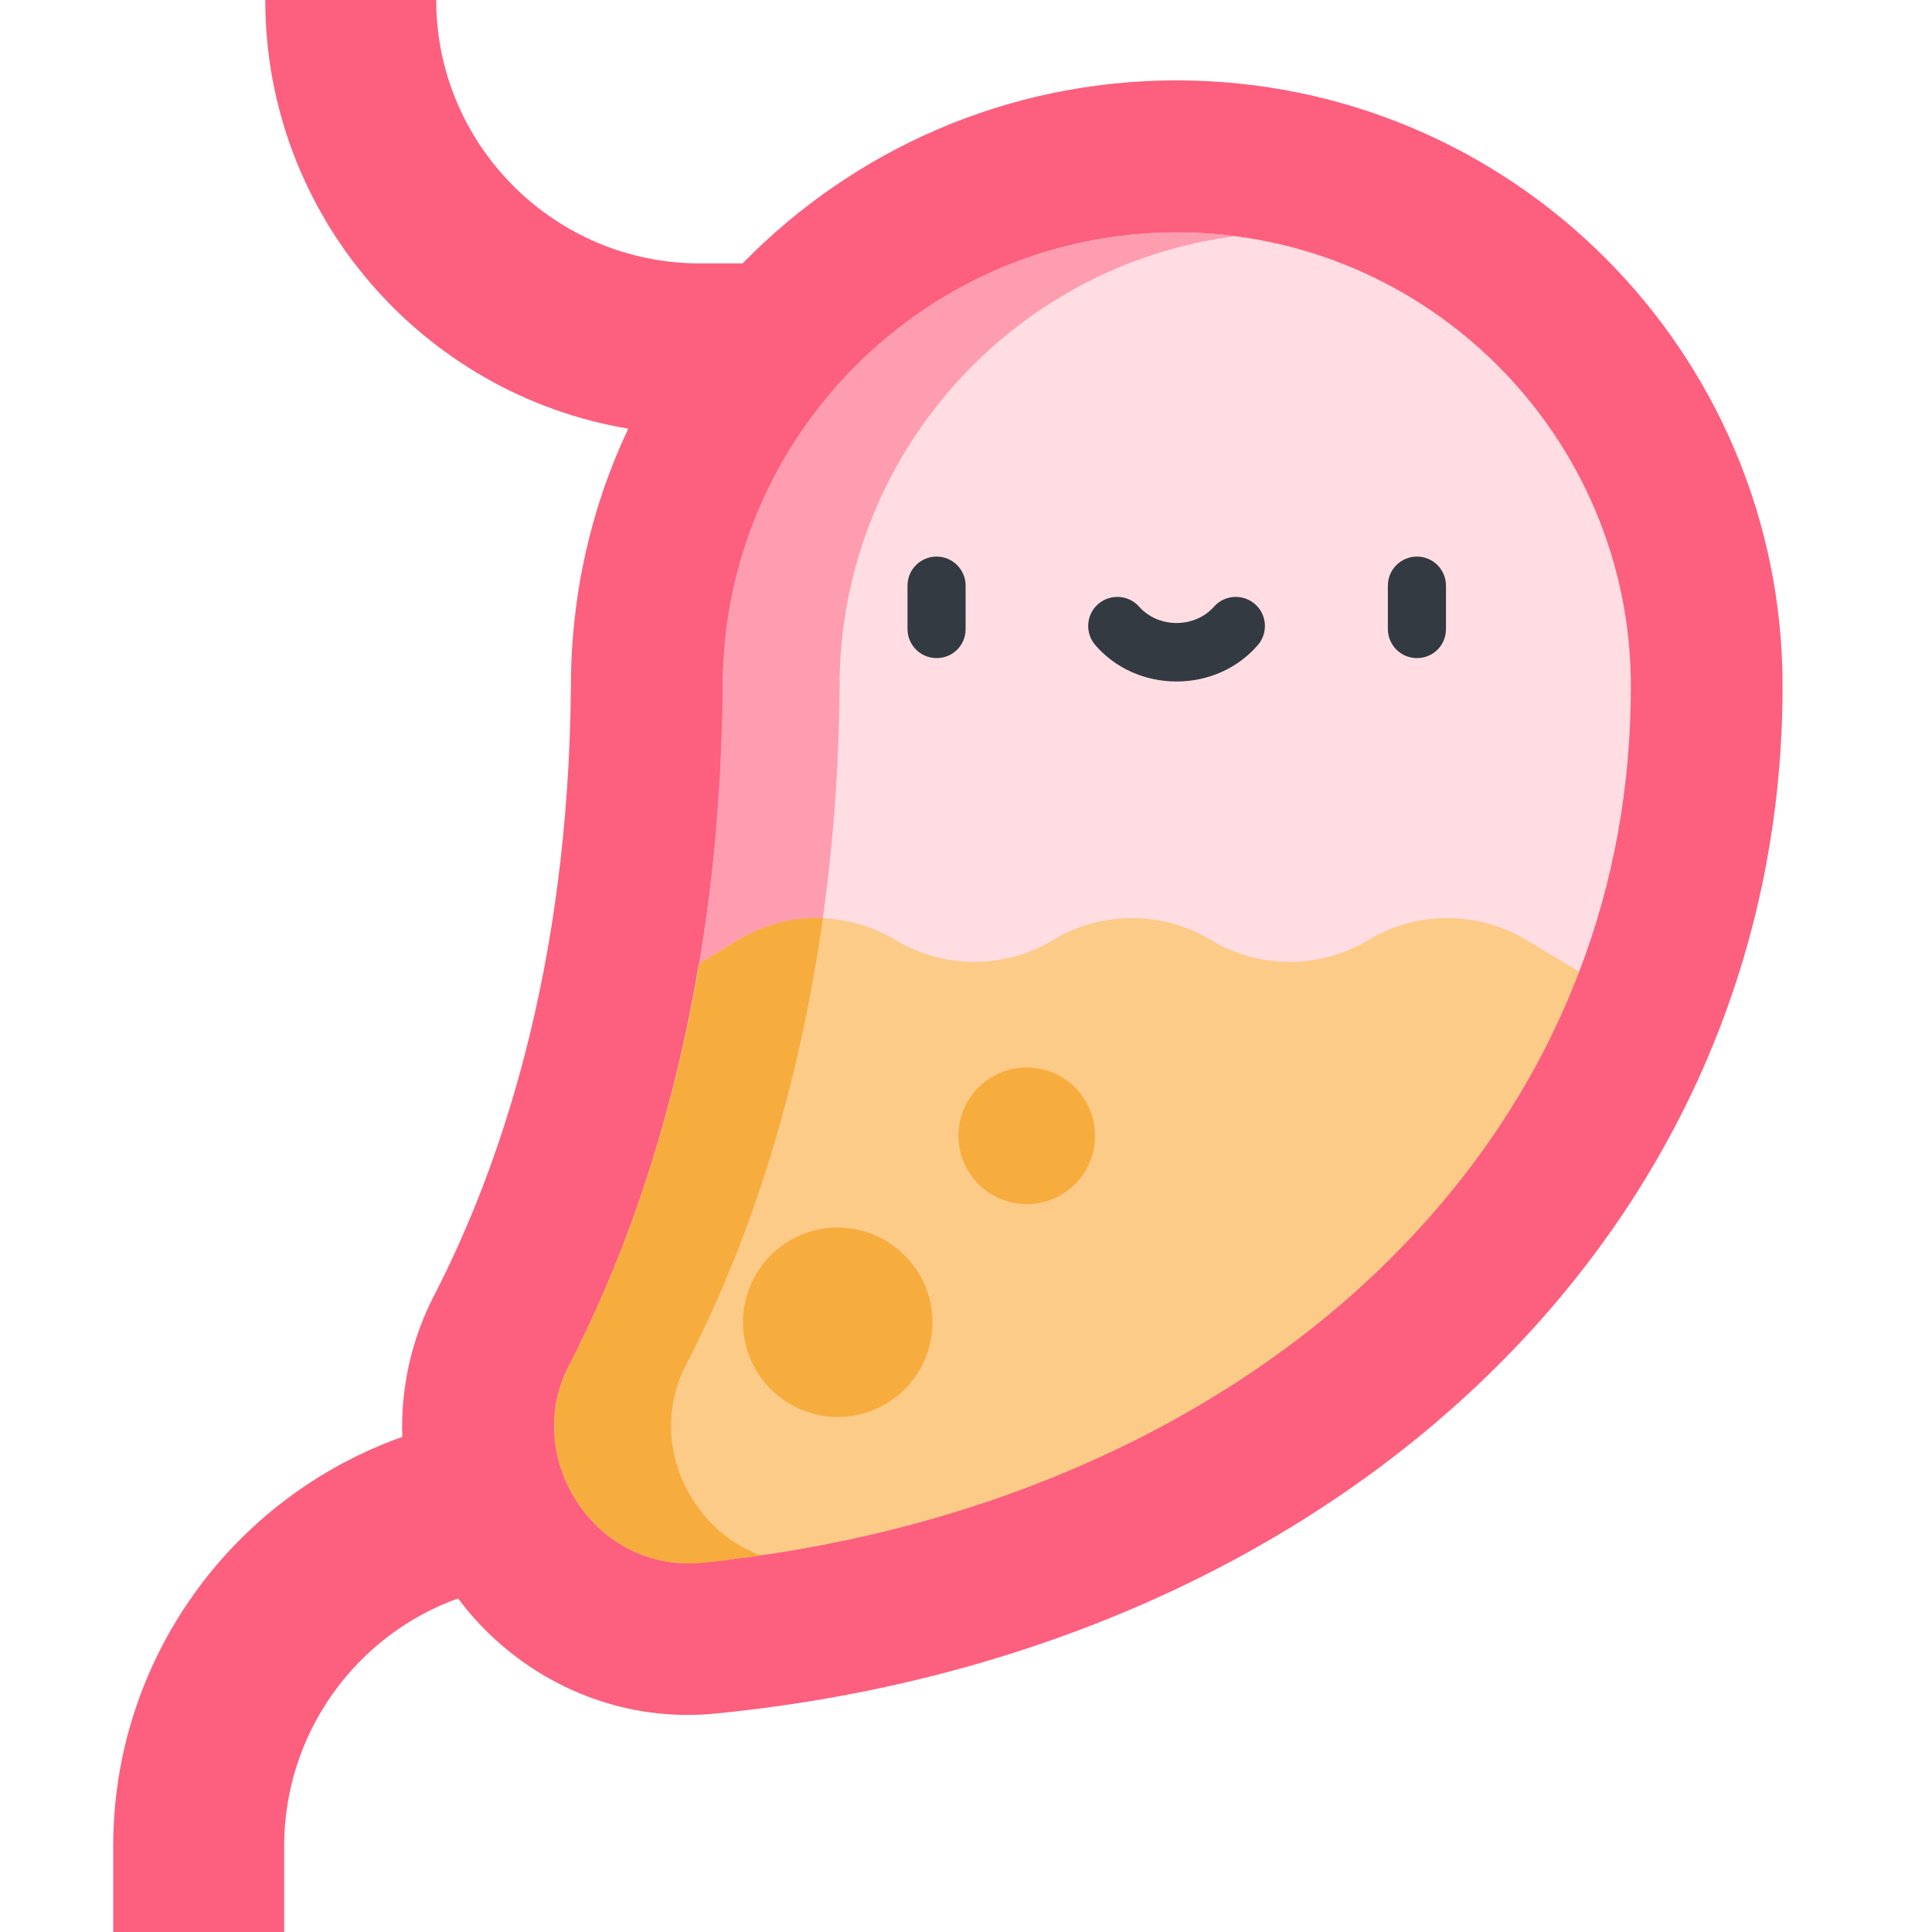
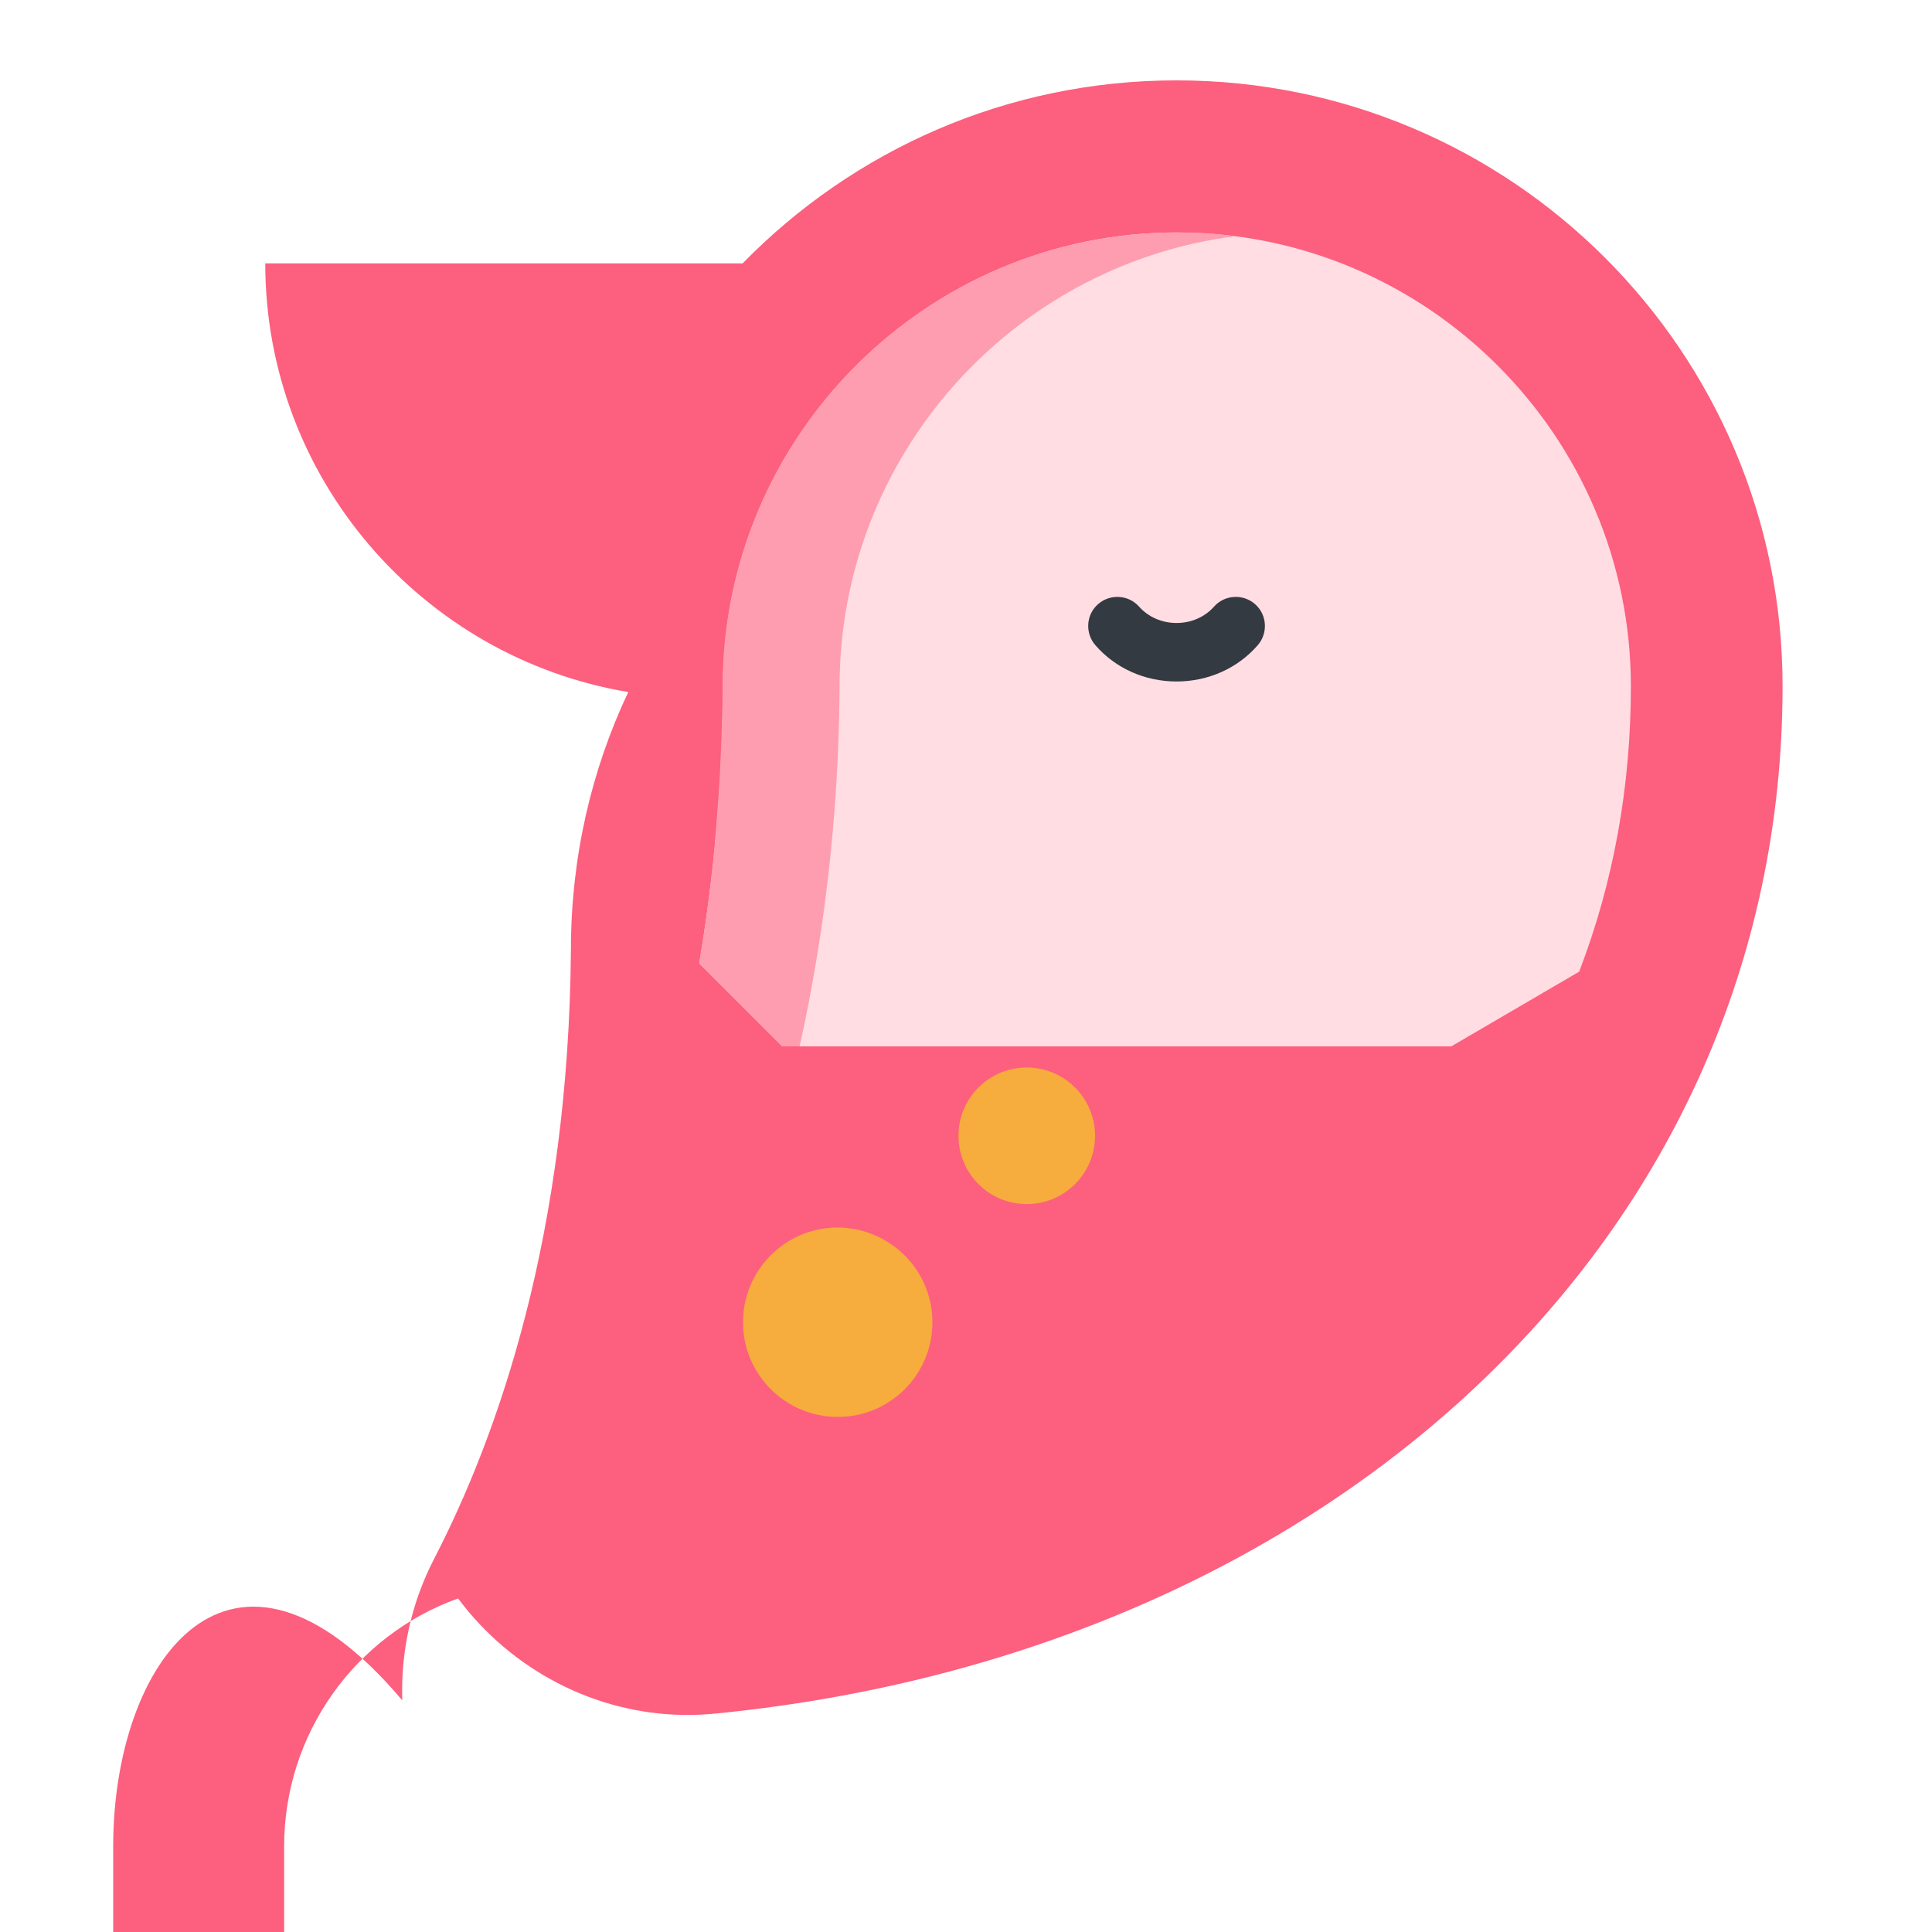
<svg xmlns="http://www.w3.org/2000/svg" version="1.1" x="0px" y="0px" width="512px" height="512px" viewBox="-30 0 512 512" enable-background="new -30 0 512 512" xml:space="preserve">
  <defs>
</defs>
-   <path fill="#FD5F7E" d="M281.8,21.3c-45.1,0-85.8,18.6-115,48.5h-11.4C117,69.8,85.6,38.5,85.6,0H40.3c0,57,41.7,104.5,96.2,113.6  c-9.8,20.7-15.2,43.9-15.2,68.3c-0.6,75.1-19.1,128.2-36.3,161.5c-6.1,11.8-8.8,24.7-8.4,37.4C31.3,396.9,0,439.9,0,489.3V512h45.3  v-22.7c0-29.8,18.8-55.9,46.1-65.7c1.8,2.4,3.6,4.6,5.7,6.8c16.1,17.1,39.2,26.1,62.6,23.7c161.7-15.9,282.7-125.7,282.7-272.3  C442.4,93.2,370.5,21.3,281.8,21.3z" />
+   <path fill="#FD5F7E" d="M281.8,21.3c-45.1,0-85.8,18.6-115,48.5h-11.4H40.3c0,57,41.7,104.5,96.2,113.6  c-9.8,20.7-15.2,43.9-15.2,68.3c-0.6,75.1-19.1,128.2-36.3,161.5c-6.1,11.8-8.8,24.7-8.4,37.4C31.3,396.9,0,439.9,0,489.3V512h45.3  v-22.7c0-29.8,18.8-55.9,46.1-65.7c1.8,2.4,3.6,4.6,5.7,6.8c16.1,17.1,39.2,26.1,62.6,23.7c161.7-15.9,282.7-125.7,282.7-272.3  C442.4,93.2,370.5,21.3,281.8,21.3z" />
  <path fill="#FFDDE3" d="M388.5,257.5c9.1-23.7,13.7-49.1,13.7-75.6c0-66.3-54-120.3-120.3-120.3c-66.3,0-120.3,54-120.3,120.3v0.3  c-0.2,26.9-2.6,51.2-6.3,73.1l22,22h177.3L388.5,257.5z" />
-   <path fill="#333A41" d="M218.2,174.4c-4.3,0-7.7-3.5-7.7-7.7v-11.5c0-4.3,3.5-7.7,7.7-7.7c4.3,0,7.7,3.5,7.7,7.7v11.5  C225.9,171,222.5,174.4,218.2,174.4z" />
-   <path fill="#333A41" d="M345.5,174.4c-4.3,0-7.7-3.5-7.7-7.7v-11.5c0-4.3,3.5-7.7,7.7-7.7c4.3,0,7.7,3.5,7.7,7.7v11.5  C353.2,171,349.8,174.4,345.5,174.4z" />
  <path fill="#333A41" d="M281.8,180.6c-8.4,0-16.2-3.5-21.5-9.6c-2.8-3.2-2.5-8.1,0.7-10.9c3.2-2.8,8.1-2.5,10.9,0.7  c2.4,2.7,6,4.3,9.9,4.3c3.9,0,7.5-1.6,9.9-4.3c2.8-3.2,7.7-3.5,10.9-0.7c3.2,2.8,3.5,7.7,0.7,10.9  C298,177.1,290.2,180.6,281.8,180.6z" />
  <path fill="#FF9DB0" d="M177.3,277.3h4.6c1.6-7,3-14.4,4.3-22c3.7-21.9,6.1-46.2,6.3-73.1v-0.3c0-61.1,45.8-111.7,104.8-119.3h0  c-1.2-0.2-2.4-0.3-3.6-0.4c-0.3,0-0.5,0-0.8-0.1c-0.9-0.1-1.9-0.2-2.8-0.2c-0.4,0-0.7,0-1.1-0.1c-0.9-0.1-1.7-0.1-2.6-0.1  c-0.3,0-0.7,0-1,0c-1.2,0-2.4-0.1-3.6-0.1c-66.3,0-120.3,54-120.3,120.3v0.3c0,3.3-0.1,6.6-0.2,9.8c-0.1,5-0.4,9.8-0.6,14.6  c-0.4,6.3-0.9,12.5-1.4,18.5c-1,10.5-2.4,20.6-4,30.1L177.3,277.3z" />
-   <path fill="#FCCB88" d="M388.5,257.5c-11.3,29.7-29.6,56.8-54.4,80.3c-44.7,42.3-108,69.4-178.3,76.3c-1.1,0.1-2.2,0.2-3.4,0.2  c-26.3,0-43.7-29.1-31.7-52.3c12.5-24.1,26.6-59.6,34.5-106.6l10.4-6.3c12.8-7.7,28.9-7.7,41.7,0c6.4,3.9,13.7,5.8,20.9,5.8  c7.2,0,14.4-1.9,20.9-5.8c6.4-3.9,13.6-5.8,20.9-5.8c7.2,0,14.4,1.9,20.9,5.8s13.6,5.8,20.9,5.8c7.2,0,14.4-1.9,20.9-5.8  c6.4-3.9,13.6-5.8,20.9-5.8c7.2,0,14.4,1.9,20.9,5.8L388.5,257.5z" />
-   <path fill="#F7AC3E" d="M152.4,414.3c0.9,0,1.9,0,2.8-0.1c0.2,0,0.4,0,0.6,0c2.6-0.3,5.2-0.5,7.8-0.9c0.2,0,0.4,0,0.5-0.1  c2.5-0.3,5-0.6,7.5-1c-19.3-7.1-30-30.7-19.9-50.3c12.5-24.1,26.6-59.6,34.5-106.6c0.7-3.9,1.3-7.9,1.9-12  c-7.7-0.3-15.5,1.6-22.3,5.7l-10.4,6.3c-2.7,16.1-6.2,30.9-10.1,44.4c-7.4,25.7-16.3,46.4-24.5,62.2c-2.2,4.4-3.5,8.9-3.8,13.5  c-0.1,0.8-0.1,1.5-0.1,2.3C116.8,396.5,131.9,414.2,152.4,414.3z" />
  <path fill="#F7AC3E" d="M217.1,350.4c0,13.9-11.2,25.1-25.1,25.1c-13.8,0-25.1-11.2-25.1-25.1c0-13.8,11.2-25.1,25.1-25.1  C205.9,325.4,217.1,336.6,217.1,350.4z" />
  <path fill="#F7AC3E" d="M260.2,301c0,10-8.1,18.1-18.1,18.1s-18.1-8.1-18.1-18.1s8.1-18.1,18.1-18.1S260.2,291,260.2,301z" />
</svg>